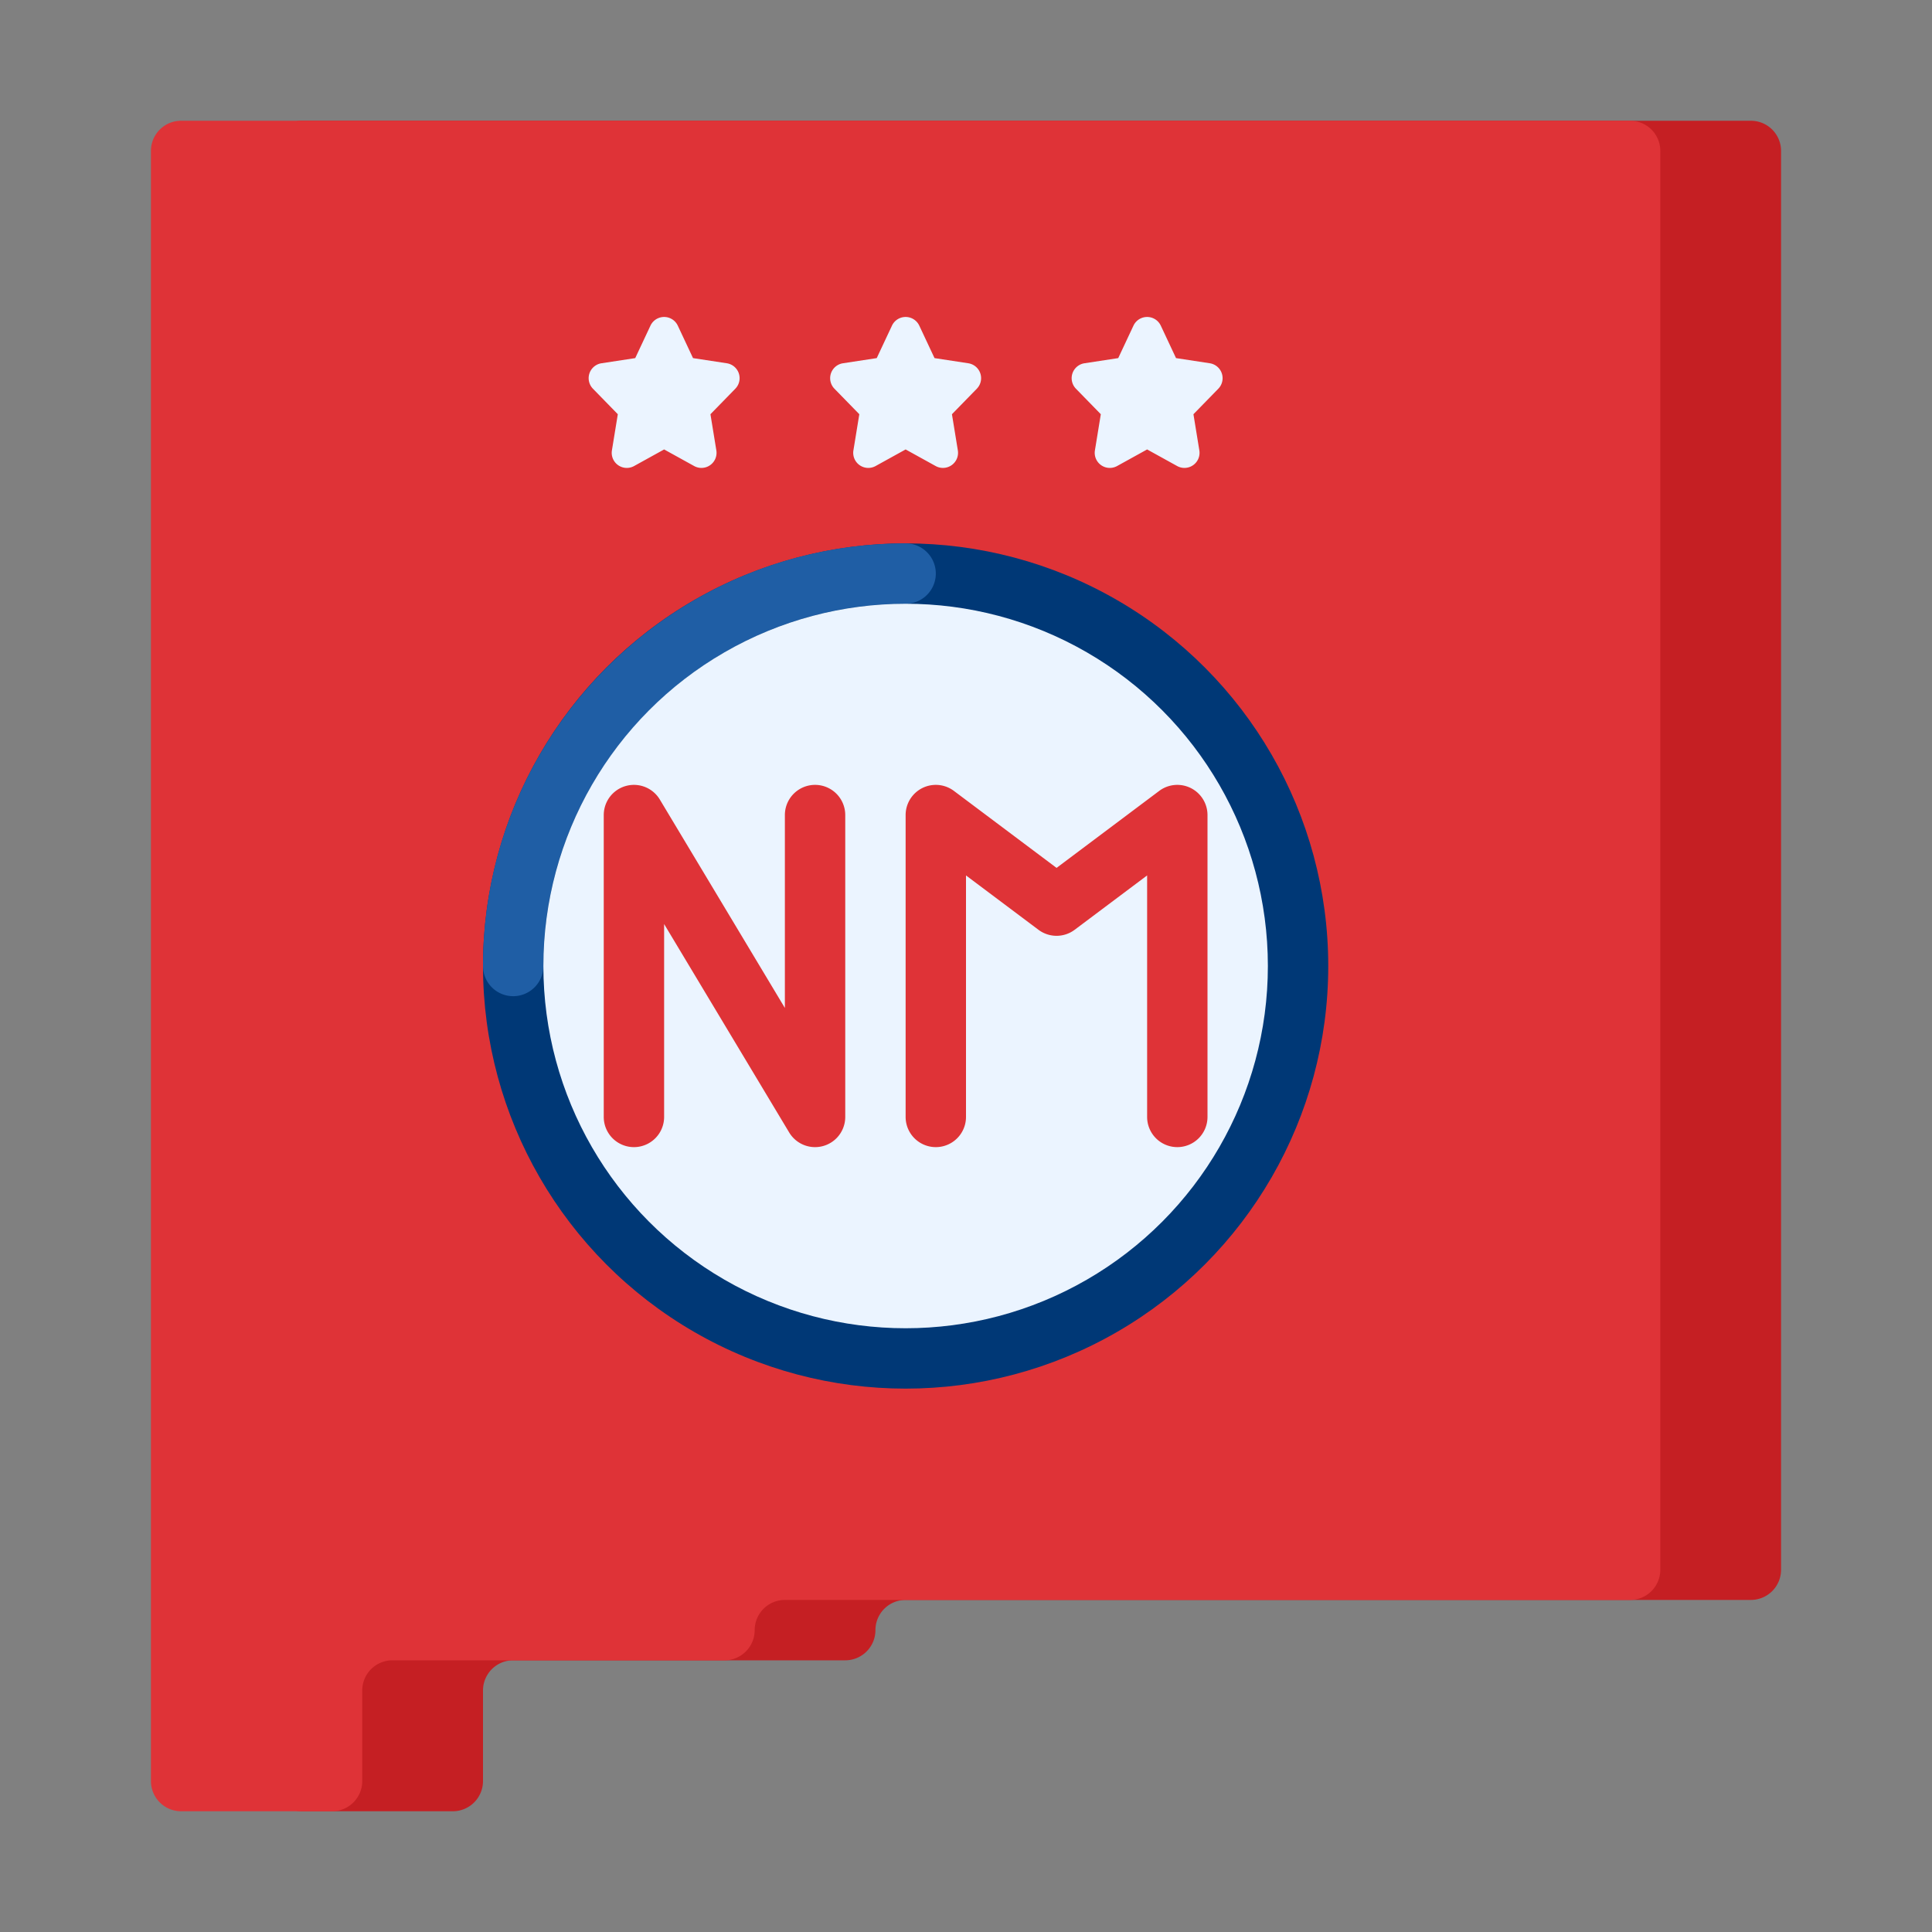
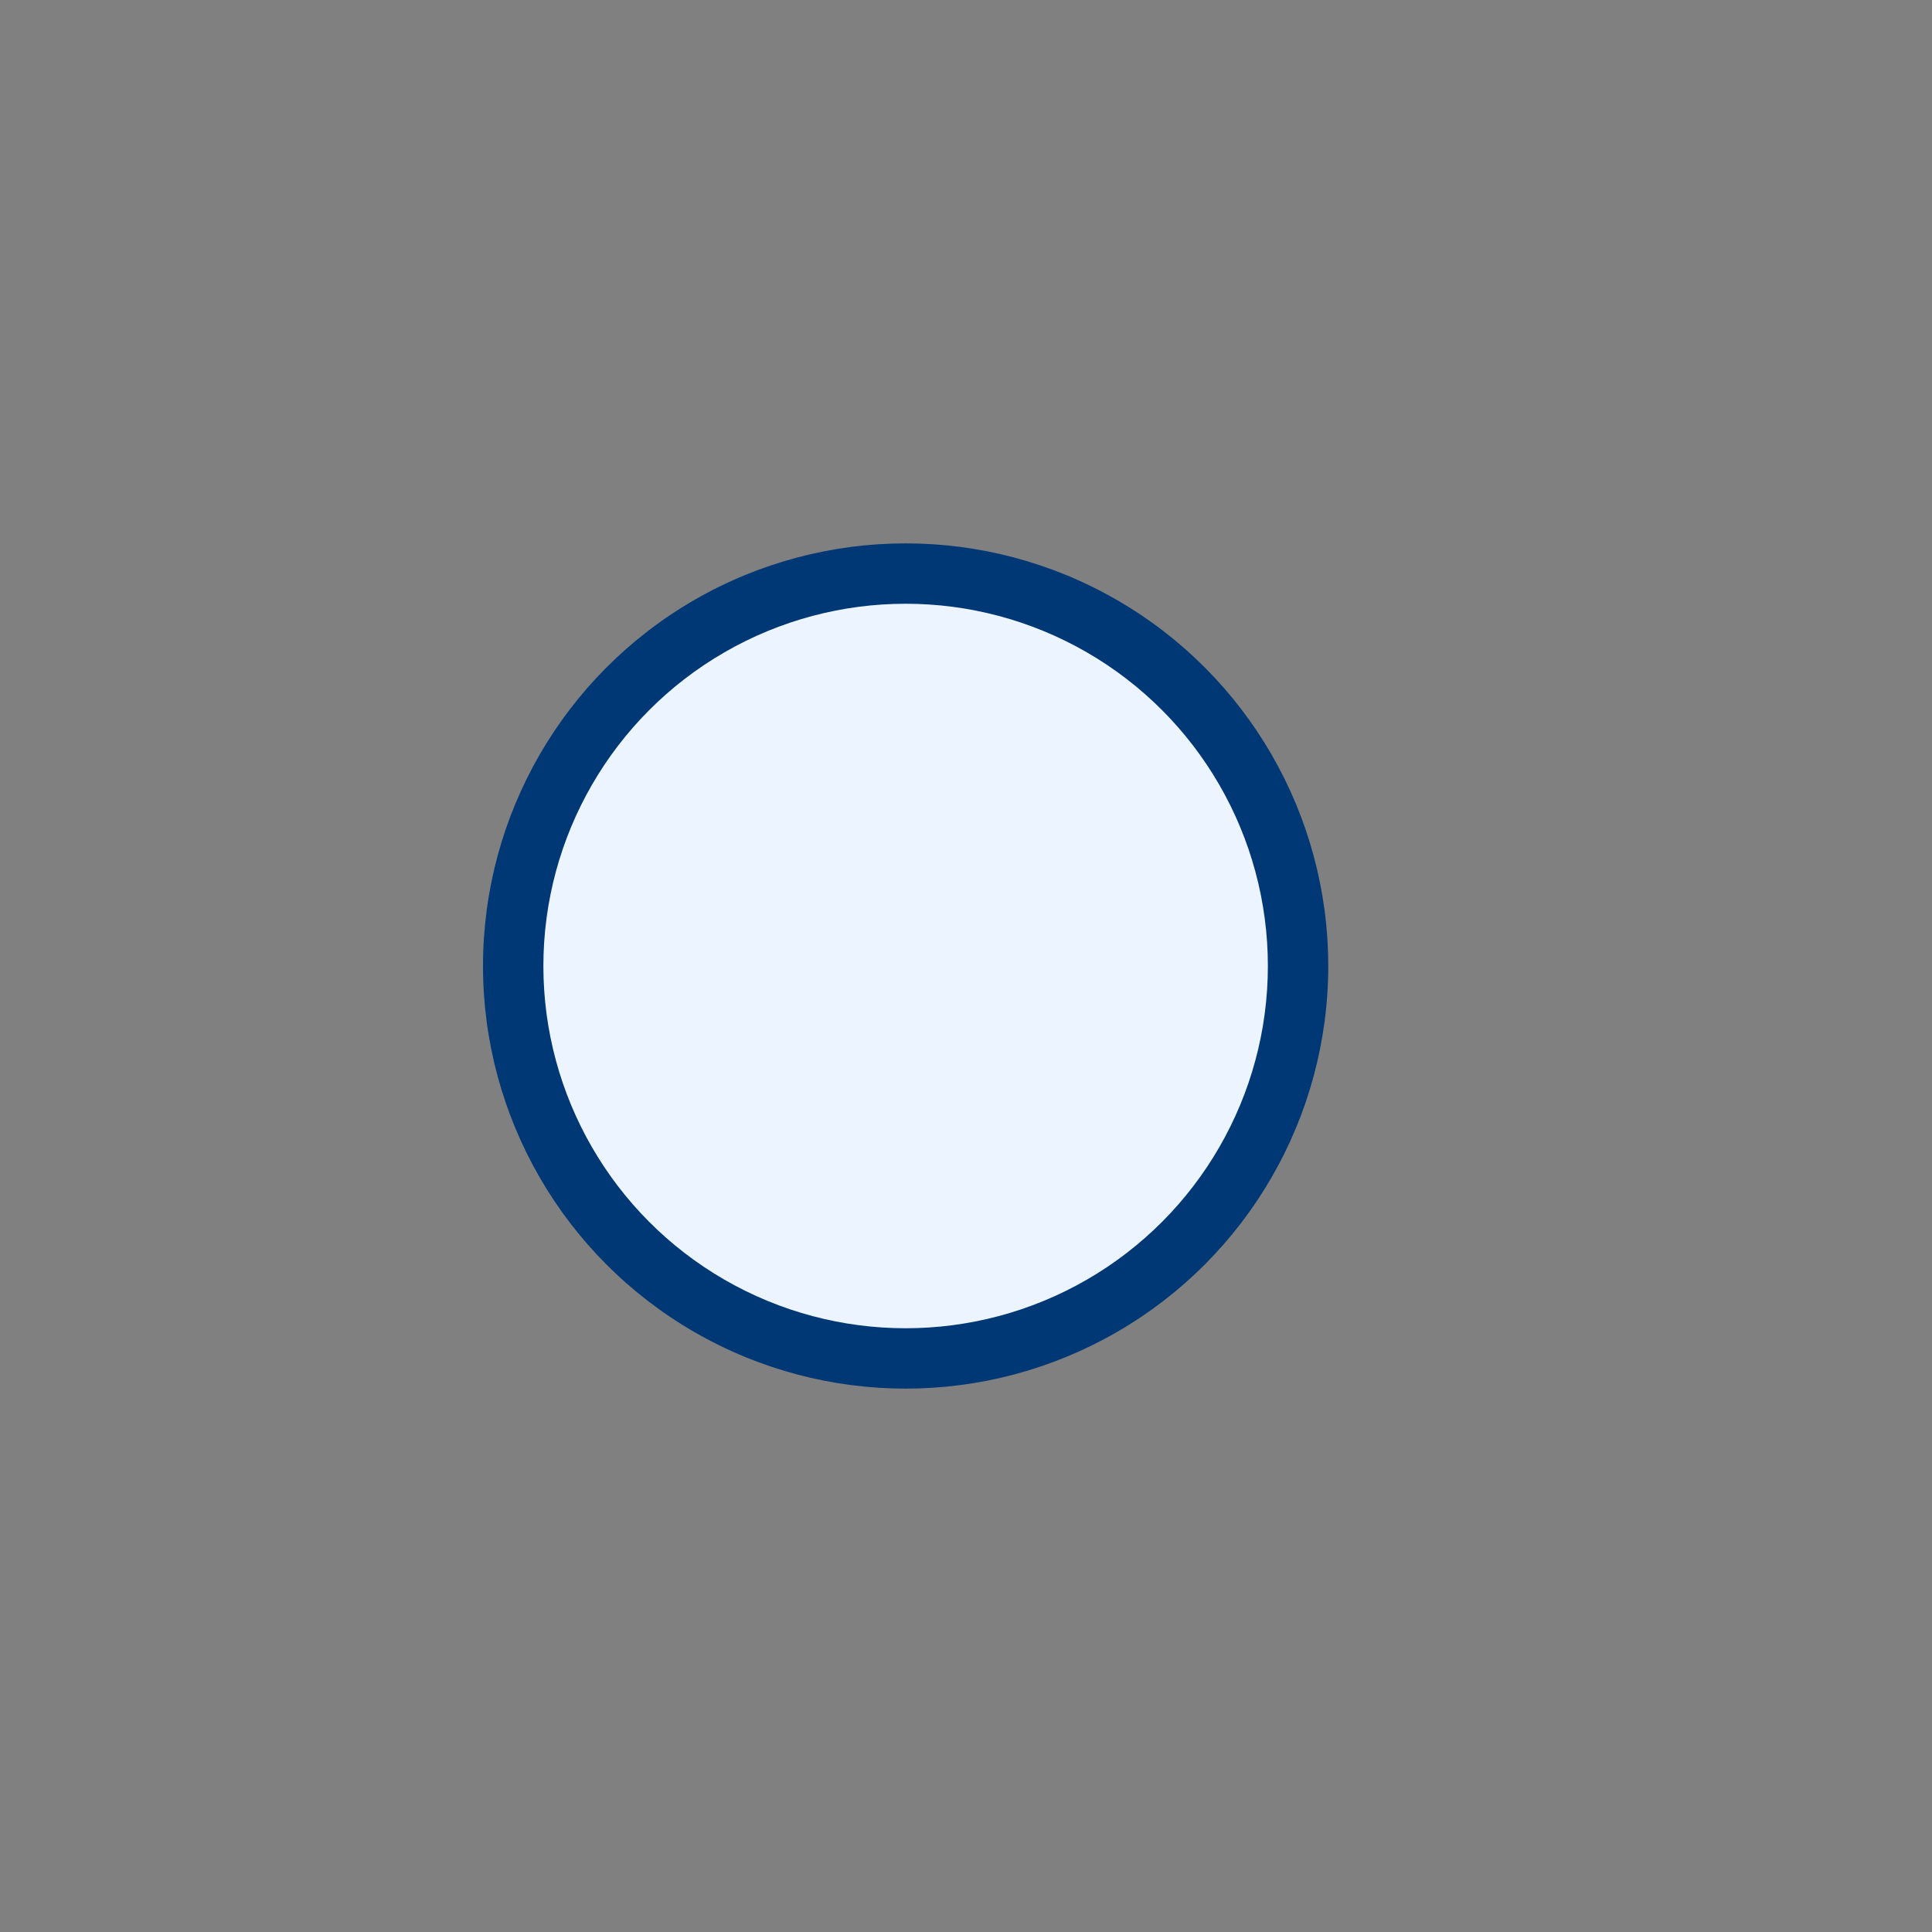
<svg xmlns="http://www.w3.org/2000/svg" version="1.1" width="512" height="512" x="0" y="0" viewBox="0 0 512 512" style="enable-background:new 0 0 512 512" xml:space="preserve" class="">
  <rect x="0" y="0" width="512" height="512" fill="#808080" stroke="none" />
  <g>
-     <path fill="#c51f23" d="M80 32h384a8 8 0 0 1 8 8v376a8 8 0 0 1-8 8H240a8 8 0 0 0-8 8 8 8 0 0 1-8 8h-88a8 8 0 0 0-8 8v24a8 8 0 0 1-8 8H80a8 8 0 0 1-8-8V40a8 8 0 0 1 8-8z" opacity="1" data-original="#e1322d" />
-     <path fill="#df3337" d="M48 32h384a8 8 0 0 1 8 8v376a8 8 0 0 1-8 8H208a8 8 0 0 0-8 8 8 8 0 0 1-8 8h-88a8 8 0 0 0-8 8v24a8 8 0 0 1-8 8H48a8 8 0 0 1-8-8V40a8 8 0 0 1 8-8z" opacity="1" data-original="#f04b37" class="" />
    <circle cx="240" cy="256" r="112" fill="#003876" opacity="1" data-original="#4182c3" class="" />
-     <path fill="#1f5ea5" d="M136 264a8 8 0 0 1-8-8c0-61.757 50.243-112 112-112a8 8 0 0 1 0 16c-52.935 0-96 43.065-96 96a8 8 0 0 1-8 8z" opacity="1" data-original="#64afe1" class="" />
    <circle cx="240" cy="256" r="96" fill="#ebf4ff" opacity="1" data-original="#d7e6f0" class="" />
    <g fill="#d7e6f0">
-       <path d="m192.604 96.269-8.946-1.366-4.037-8.602a3.999 3.999 0 0 0-7.242 0l-4.037 8.602-8.946 1.366a4.001 4.001 0 0 0-2.259 6.748l6.59 6.755-1.563 9.586a3.998 3.998 0 0 0 5.883 4.144l7.954-4.396 7.954 4.396a3.997 3.997 0 0 0 4.239-.231 3.998 3.998 0 0 0 1.644-3.913l-1.563-9.586 6.59-6.755a4 4 0 0 0-2.261-6.748zM256.604 96.269l-8.946-1.366-4.037-8.602a3.999 3.999 0 0 0-7.242 0l-4.037 8.602-8.946 1.366a4.001 4.001 0 0 0-2.259 6.748l6.59 6.755-1.563 9.586a3.998 3.998 0 0 0 5.883 4.144l7.954-4.396 7.954 4.396a3.997 3.997 0 0 0 4.239-.231 3.998 3.998 0 0 0 1.644-3.913l-1.563-9.586 6.59-6.755a4 4 0 0 0-2.261-6.748zM323.793 98.953a4.001 4.001 0 0 0-3.189-2.685l-8.946-1.366-4.037-8.602a4 4 0 0 0-7.242.001l-4.037 8.602-8.946 1.366a4.001 4.001 0 0 0-2.259 6.748l6.59 6.755-1.563 9.586a3.998 3.998 0 0 0 5.883 4.144l7.954-4.396 7.954 4.396a3.997 3.997 0 0 0 4.239-.231 3.998 3.998 0 0 0 1.644-3.913l-1.563-9.586 6.59-6.755a4.005 4.005 0 0 0 .928-4.064z" fill="#ebf4ff" opacity="1" data-original="#d7e6f0" class="" />
-     </g>
-     <path fill="#df3337" d="M216 304.001a8 8 0 0 1-6.859-3.885L176 244.883V296a8 8 0 0 1-16 0v-80a8 8 0 0 1 14.86-4.116L208 267.117V216a8 8 0 0 1 16 0v80a8 8 0 0 1-8 8.001zM312 304a8 8 0 0 1-8-8v-64l-19.2 14.4a8.001 8.001 0 0 1-9.6 0L256 232v64a8 8 0 0 1-16 0v-80a7.999 7.999 0 0 1 12.799-6.4L280 230l27.2-20.4a7.999 7.999 0 0 1 12.799 6.4v80a7.999 7.999 0 0 1-7.999 8z" opacity="1" data-original="#f04b37" class="" />
+       </g>
  </g>
</svg>